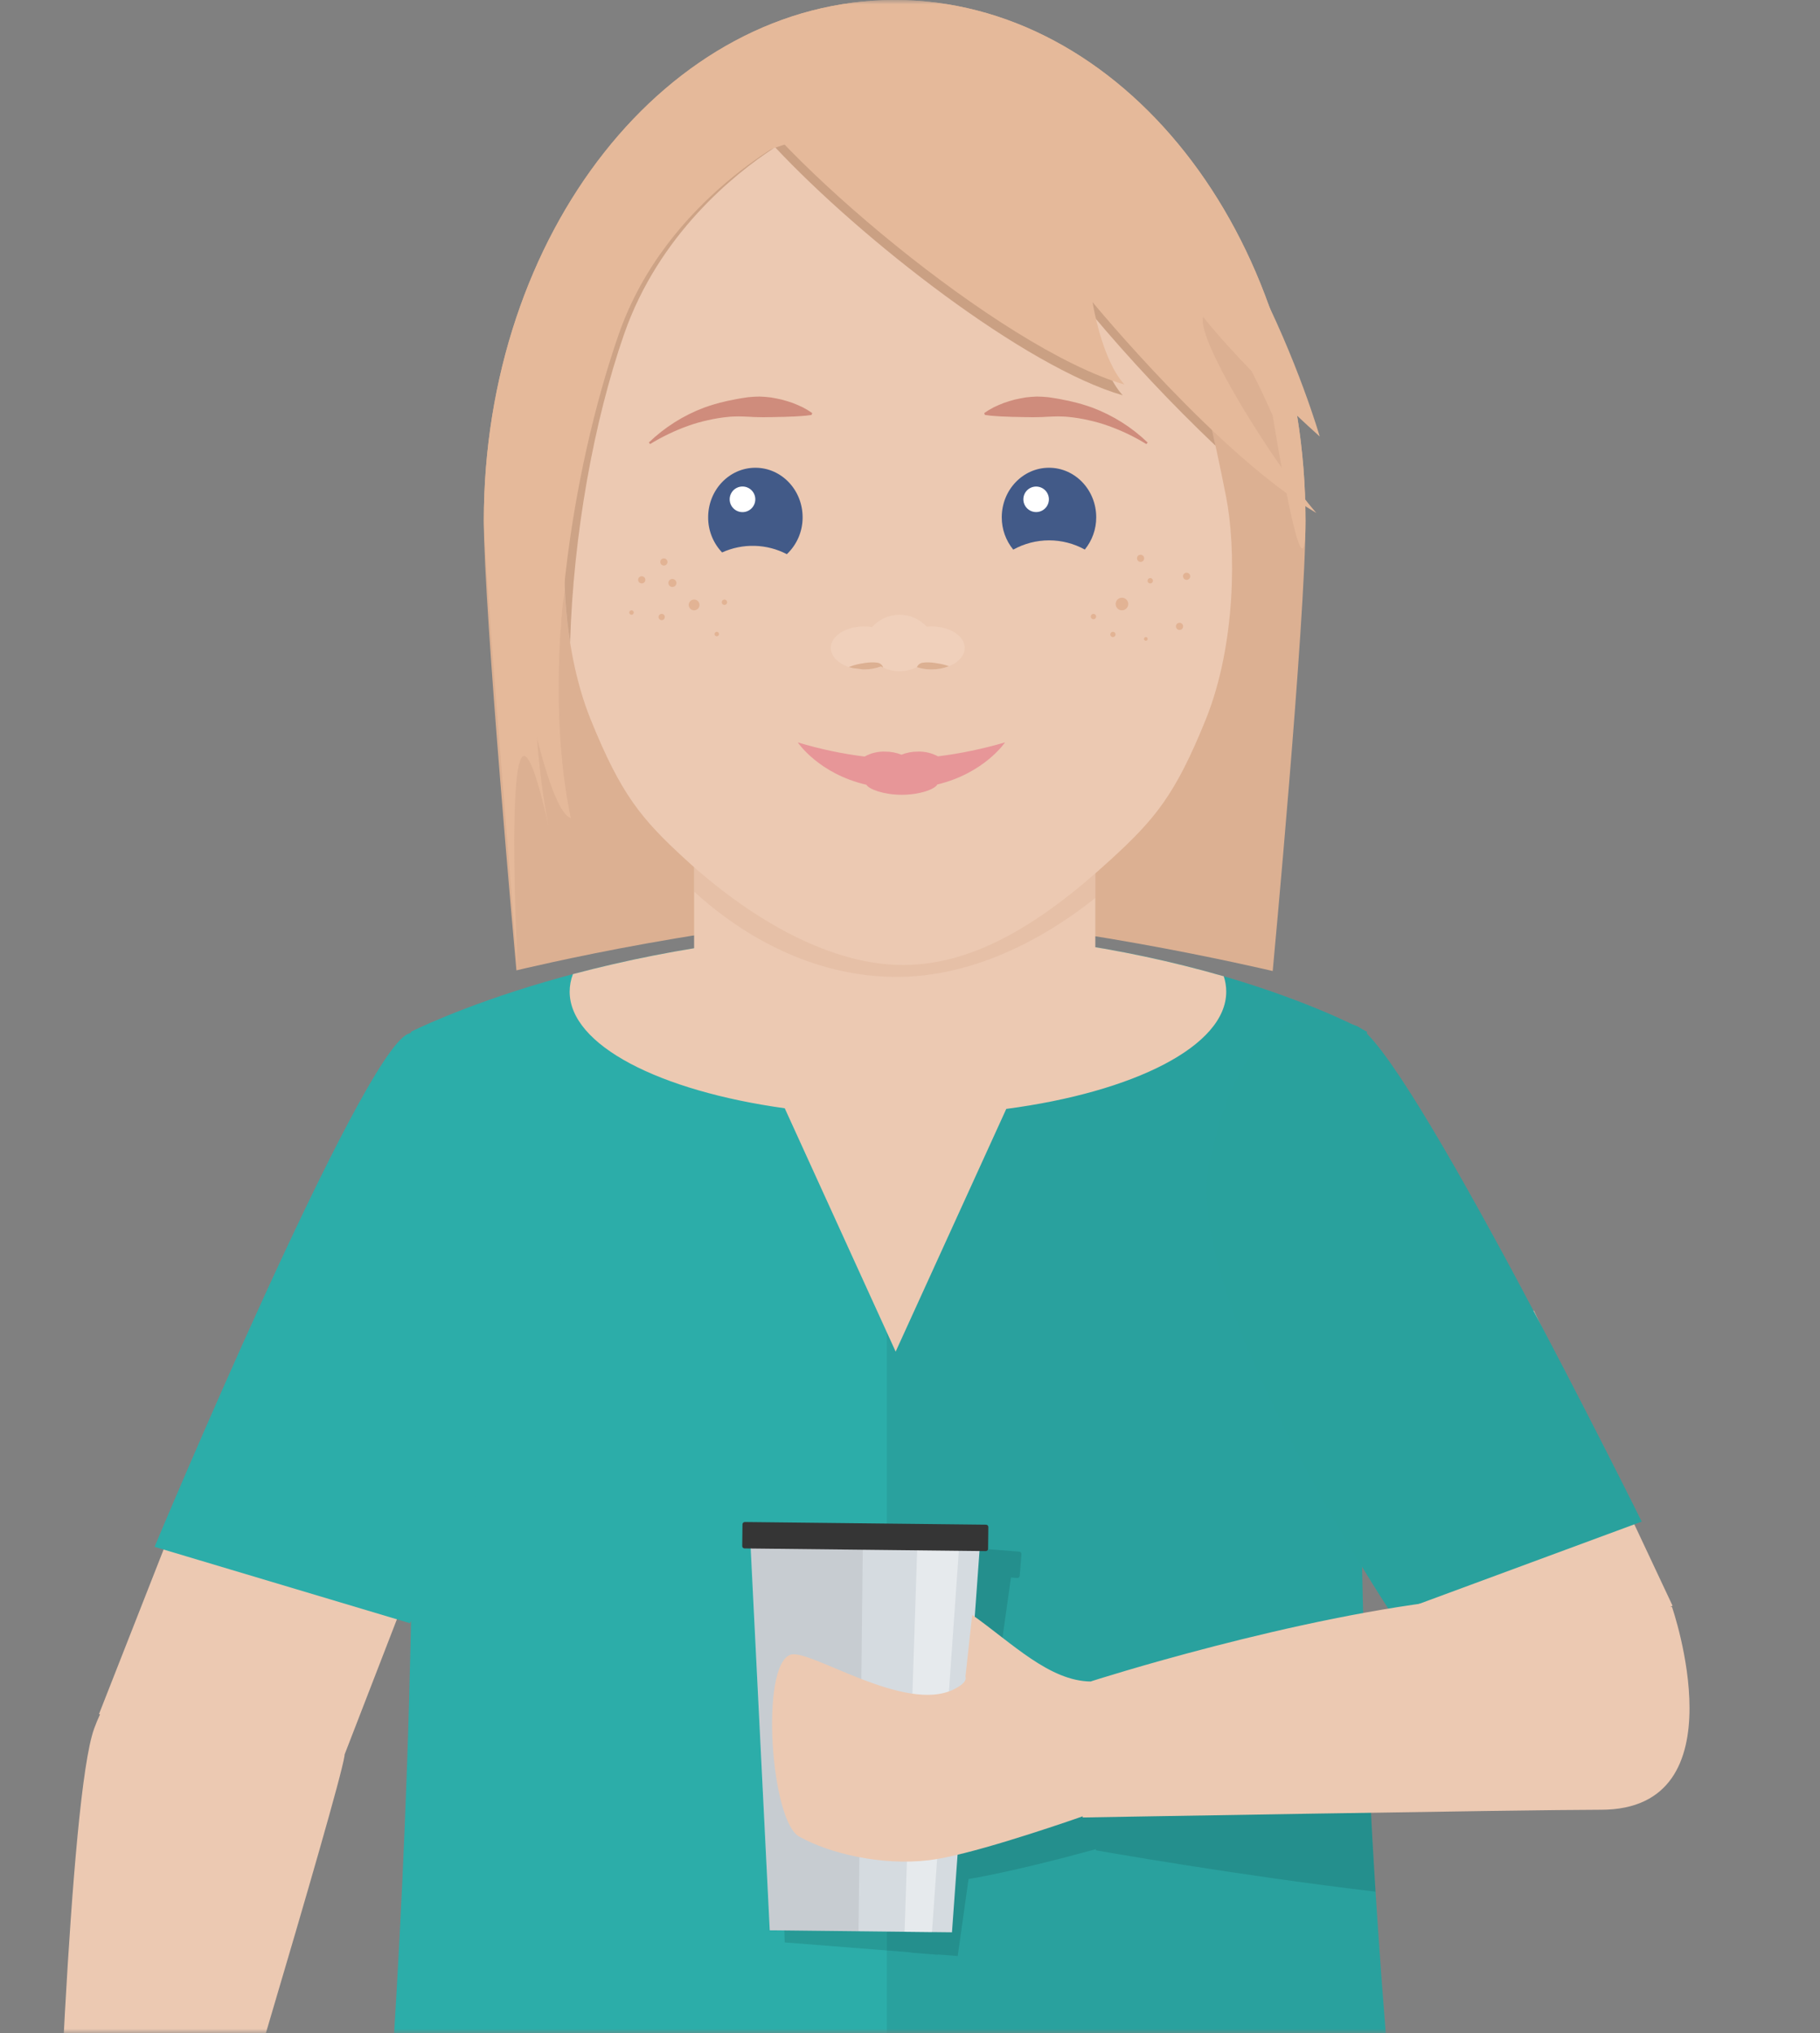
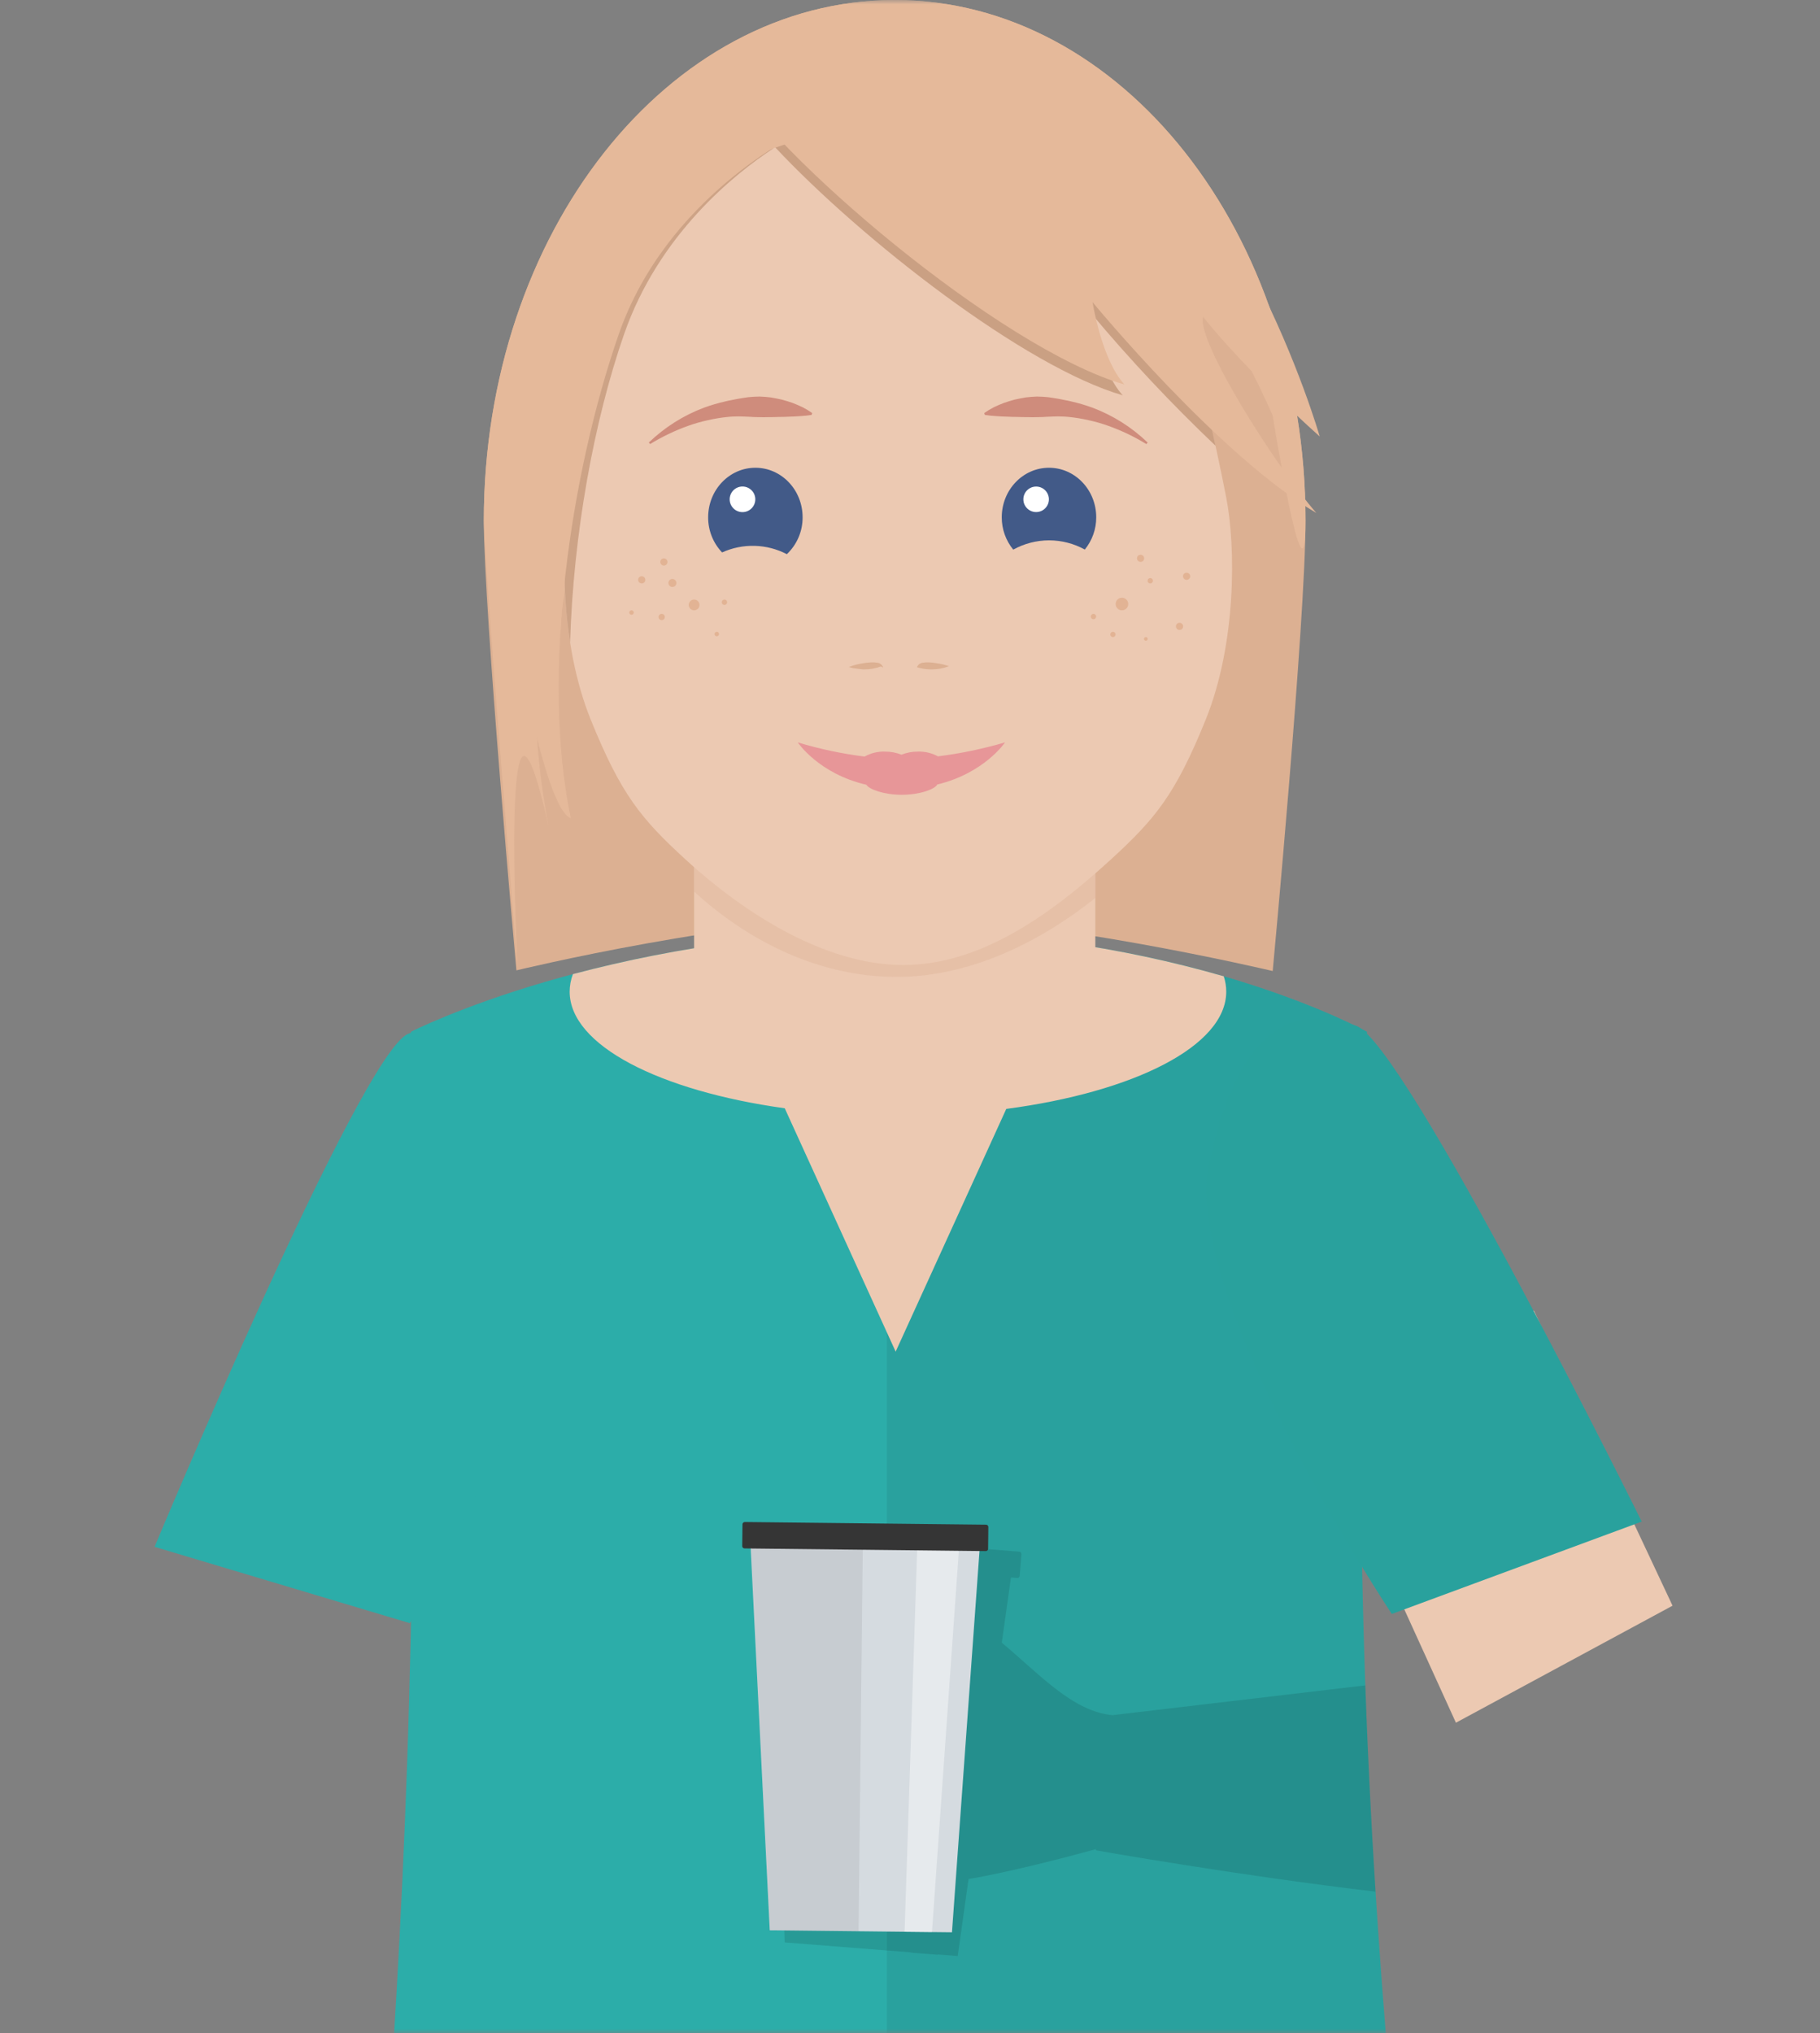
<svg xmlns="http://www.w3.org/2000/svg" width="214" height="239" viewBox="0 0 214 239" fill="none">
  <rect x="0" y="0" width="214" height="239" fill="#808080" stroke="none" />
  <mask id="mask0" mask-type="alpha" maskUnits="userSpaceOnUse" x="0" y="0" width="214" height="239">
    <rect width="214" height="239" transform="matrix(1 0 0 -1 0 239)" fill="#0E5194" />
  </mask>
  <g mask="url(#mask0)">
    <path fill-rule="evenodd" clip-rule="evenodd" d="M105.198 0C131.878 0 153.505 27.417 153.505 61.238C153.505 72.994 149.648 114.152 149.648 114.152C149.648 114.152 122.604 107.736 105.198 107.736C86.808 107.736 60.721 114.075 60.721 114.075C60.721 114.075 56.889 71.746 56.889 61.239C56.889 27.418 78.517 0 105.198 0Z" fill="#DCB092" />
    <path fill-rule="evenodd" clip-rule="evenodd" d="M48.322 121.293C48.322 121.293 71.46 109.494 106.069 109.494C139.577 109.494 160.734 121.293 160.734 121.293C160.734 121.293 159.128 157.269 160.521 197.691C161.907 238.017 166.295 272.898 166.295 272.898H43.815C43.815 272.898 46.997 239.493 48.103 199.929C49.25 158.776 48.322 121.293 48.322 121.293Z" fill="#2CADA9" />
    <g style="mix-blend-mode:multiply" opacity="0.07">
      <path fill-rule="evenodd" clip-rule="evenodd" d="M166.295 272.898H104.279V109.505C104.874 109.498 105.471 109.495 106.069 109.494C139.577 109.494 160.734 121.293 160.734 121.293C160.734 121.293 159.128 157.269 160.521 197.691C161.907 238.018 166.295 272.898 166.295 272.898Z" fill="black" />
    </g>
    <path fill-rule="evenodd" clip-rule="evenodd" d="M143.893 114.77C144.085 115.353 144.183 115.963 144.184 116.578C144.184 122.953 133.379 128.371 118.32 130.361L105.313 158.896L92.273 130.287C77.512 128.235 66.981 122.871 66.981 116.577C66.984 115.873 67.114 115.175 67.365 114.517C79.994 111.175 93.005 109.486 106.07 109.495C118.864 109.459 131.598 111.235 143.893 114.77Z" fill="#ECC9B2" />
    <path d="M128.79 96.964H81.615V119.966H128.79V96.964Z" fill="#ECC9B2" />
    <path opacity="0.41" fill-rule="evenodd" clip-rule="evenodd" d="M81.615 101.959L128.79 101.702V105.563C123.849 109.512 115.094 115.029 104.897 114.839C93.931 114.633 85.662 108.539 81.615 104.813V101.959Z" fill="#DDB398" />
    <path fill-rule="evenodd" clip-rule="evenodd" d="M128.855 217.519L128.872 217.382C125.524 218.298 118.753 220.078 113.884 220.896L112.612 229.949L110.268 229.764L110.263 229.798L107.054 229.545L107.057 229.511L92.267 228.346L90.959 183.107L91.108 183.118C91.086 183.076 91.076 183.029 91.079 182.981L91.28 180.432C91.283 180.396 91.293 180.361 91.309 180.329C91.326 180.297 91.348 180.269 91.376 180.245C91.403 180.222 91.435 180.204 91.469 180.193C91.503 180.182 91.54 180.178 91.576 180.181L119.849 182.408C119.885 182.411 119.921 182.421 119.953 182.437C119.985 182.453 120.013 182.476 120.037 182.503C120.06 182.531 120.078 182.563 120.089 182.597C120.1 182.631 120.105 182.667 120.102 182.703L119.901 185.252C119.898 185.288 119.888 185.323 119.871 185.355C119.855 185.387 119.833 185.416 119.805 185.439C119.778 185.463 119.746 185.48 119.711 185.492C119.677 185.503 119.641 185.507 119.605 185.504L118.872 185.446L117.793 193.113C122.144 196.721 126.172 201.283 130.919 201.637L130.922 201.617L160.535 198.129C160.83 206.544 161.256 214.717 161.739 222.38C145.521 220.473 128.855 217.519 128.855 217.519Z" fill="black" fill-opacity="0.11" />
-     <path fill-rule="evenodd" clip-rule="evenodd" d="M40.522 206.248C40.516 206.307 40.514 206.368 40.505 206.426C39.843 210.845 23.514 264.946 21.34 272.142C21.521 277.07 26.203 281.542 29.513 286.336C30.785 288.628 33.659 292.894 31.054 293.213C26.025 293.833 22.524 287.381 22.524 287.381C22.524 287.381 21.78 285.29 20.422 287.998C17.528 293.765 21.258 300.964 20.551 303.233C19.411 306.886 2.722 304.035 1.149 300.604C-0.759 297.164 0.131 294.519 0.826 288.813C1.521 283.108 6.174 270.881 6.174 270.881C6.466 261.465 8.151 211.201 11.072 203.204C11.287 202.613 11.519 202.054 11.767 201.527L11.639 201.503L29.269 156.62L57.596 162.121L40.522 206.248Z" fill="#ECC9B2" />
    <path fill-rule="evenodd" clip-rule="evenodd" d="M47.98 121.542C42.417 123.852 18.174 181.842 18.174 181.842L48.188 190.816C48.188 190.816 70.671 151.869 66.231 136.472C61.791 121.075 55.518 118.411 47.98 121.542Z" fill="#2CADA9" />
    <path fill-rule="evenodd" clip-rule="evenodd" d="M88.262 181.897L115.181 182.196L111.935 227.159L90.509 226.922L88.262 181.897Z" fill="#D5DBE0" />
    <path fill-rule="evenodd" clip-rule="evenodd" d="M100.949 227.037L95.414 226.976L90.511 226.922L88.264 181.897L101.449 182.044L100.949 227.037Z" fill="black" fill-opacity="0.07" />
    <g style="mix-blend-mode:screen">
      <path fill-rule="evenodd" clip-rule="evenodd" d="M106.363 227.097L107.845 182.13L112.751 182.184L109.585 227.133L106.363 227.097Z" fill="white" fill-opacity="0.41" />
    </g>
    <path fill-rule="evenodd" clip-rule="evenodd" d="M87.579 178.925L115.94 179.239C115.976 179.239 116.011 179.247 116.044 179.261C116.078 179.275 116.108 179.296 116.133 179.322C116.158 179.347 116.178 179.378 116.191 179.411C116.205 179.445 116.211 179.481 116.211 179.517L116.183 182.073C116.182 182.109 116.175 182.145 116.161 182.178C116.147 182.211 116.126 182.241 116.1 182.266C116.074 182.292 116.044 182.311 116.01 182.325C115.977 182.338 115.941 182.345 115.905 182.344L87.545 182.03C87.509 182.03 87.473 182.023 87.44 182.008C87.407 181.994 87.377 181.974 87.352 181.948C87.326 181.922 87.306 181.892 87.293 181.858C87.28 181.825 87.273 181.789 87.273 181.753L87.302 179.196C87.302 179.16 87.31 179.125 87.324 179.091C87.338 179.058 87.359 179.028 87.384 179.003C87.41 178.978 87.441 178.958 87.474 178.945C87.508 178.931 87.543 178.924 87.579 178.925Z" fill="#353535" />
    <path fill-rule="evenodd" clip-rule="evenodd" d="M180.358 154.065L152.438 161.352L171.191 202.519L196.662 188.763L180.358 154.065Z" fill="#ECC9B2" />
    <path fill-rule="evenodd" clip-rule="evenodd" d="M159.458 120.59C165.157 122.543 193.036 178.878 193.036 178.878L163.65 189.736C163.65 189.736 138.74 152.293 142.192 136.646C145.643 120.998 151.735 117.943 159.458 120.59Z" fill="#29A19D" />
-     <path fill-rule="evenodd" clip-rule="evenodd" d="M188.243 212.751C179.495 212.751 127.3 213.661 127.3 213.661L127.309 213.524C123.175 214.96 113.696 218.14 109.299 218.674C103.586 219.368 97.505 217.859 94.061 215.953C90.625 214.382 89.317 195.657 92.972 194.519C95.243 193.812 106.396 201.478 112.172 198.588C112.923 198.211 113.297 197.885 113.457 197.606H113.465L113.467 197.587C113.513 197.514 113.541 197.432 113.551 197.346C113.56 197.26 113.55 197.174 113.521 197.093L114.313 189.841C119.011 193.173 123.422 197.641 128.286 197.675V197.656C128.286 197.656 152.371 189.903 171.788 187.948C185.906 186.526 196.597 188.907 196.597 188.907C196.597 188.907 204.876 212.751 188.243 212.751Z" fill="#ECC9B2" />
    <path fill-rule="evenodd" clip-rule="evenodd" d="M105.198 0C131.878 0 153.505 27.417 153.505 61.238C153.505 72.994 149.648 48.867 149.648 48.867C149.648 48.867 135.656 15.597 118.25 15.597C99.861 15.597 66.232 51.632 65.942 74.061C62.17 67.427 62.187 85.733 64.508 97.105C58.706 71.517 60.855 113.743 60.855 113.743C60.855 113.743 56.889 65.602 56.889 61.239C56.889 27.418 78.517 0 105.198 0Z" fill="#E5B99A" />
    <path fill-rule="evenodd" clip-rule="evenodd" d="M141.775 84.587C138.198 93.433 135.814 96.276 130.648 101.014C122.324 108.65 114.194 113.705 105.504 113.433C96.975 113.166 87.877 107.707 80.581 101.014C75.415 96.276 73.031 93.433 69.455 84.587C65.878 75.742 65.878 64.37 67.07 58.368C68.263 52.365 70.249 42.257 75.018 30.885C83.76 13.827 105.614 15.09 105.614 15.09C105.614 15.09 127.469 13.827 136.211 30.885C140.98 42.258 142.965 52.367 144.159 58.368C145.353 64.368 145.35 75.742 141.775 84.587Z" fill="#ECC9B2" />
    <path opacity="0.55" fill-rule="evenodd" clip-rule="evenodd" d="M128.257 36.782C128.257 36.782 129.3 43.521 132.013 46.47C120.497 43.149 101.329 28.18 91.176 17.348C95.816 15.745 100.705 14.98 105.614 15.09C105.614 15.09 127.469 13.827 136.211 30.885C139.087 37.841 141.332 45.041 142.92 52.398C137.74 47.474 132.844 42.261 128.257 36.782Z" fill="#AF7E5D" />
    <path opacity="0.51" fill-rule="evenodd" clip-rule="evenodd" d="M73.373 39.309C69.807 49.572 67.414 62.871 67.035 75.523C66.006 68.978 66.262 62.439 67.069 58.369C68.262 52.367 70.248 42.258 75.017 30.887C78.814 23.476 85.086 19.525 90.966 17.424C86.378 20.439 77.461 27.545 73.373 39.309Z" fill="#AF7E5D" />
    <path fill-rule="evenodd" clip-rule="evenodd" d="M95.429 48.779C94.991 48.849 94.549 48.894 94.106 48.916C93.674 48.952 93.251 48.973 92.836 48.981C92.418 49.005 92.006 49.015 91.6 49.015C91.191 49.034 90.788 49.038 90.388 49.038C89.987 49.055 89.59 49.051 89.195 49.038C88.998 49.038 88.8 49.034 88.603 49.025C88.406 49.016 88.207 48.993 88.01 48.991C87.615 48.98 87.216 48.95 86.817 48.952C86.421 48.965 86.018 48.964 85.621 49.009C84.822 49.087 84.029 49.215 83.247 49.395C82.453 49.565 81.671 49.788 80.907 50.063C79.35 50.62 77.854 51.337 76.444 52.202L76.287 52.025C78.148 50.233 80.356 48.838 82.774 47.926C83.609 47.623 84.462 47.373 85.329 47.179C85.545 47.119 85.765 47.084 85.984 47.042L86.643 46.907C87.083 46.821 87.527 46.765 87.974 46.694C88.42 46.648 88.866 46.623 89.314 46.618C89.76 46.63 90.202 46.671 90.642 46.723C91.077 46.799 91.509 46.882 91.936 46.98C92.358 47.097 92.776 47.22 93.186 47.364C93.592 47.522 93.992 47.689 94.381 47.878C94.768 48.078 95.142 48.304 95.499 48.554L95.429 48.779Z" fill="#CF8C7C" />
    <path fill-rule="evenodd" clip-rule="evenodd" d="M115.803 48.779C116.241 48.849 116.683 48.894 117.126 48.916C117.558 48.952 117.981 48.973 118.395 48.981C118.814 49.005 119.225 49.015 119.632 49.015C120.041 49.034 120.444 49.038 120.844 49.038C121.245 49.055 121.641 49.051 122.037 49.038C122.234 49.038 122.432 49.034 122.629 49.025C122.826 49.016 123.025 48.993 123.222 48.991C123.617 48.98 124.016 48.95 124.414 48.952C124.811 48.965 125.214 48.964 125.61 49.009C126.409 49.087 127.203 49.215 127.985 49.395C128.779 49.565 129.56 49.788 130.324 50.063C131.882 50.62 133.378 51.337 134.788 52.202L134.945 52.025C133.083 50.233 130.876 48.838 128.457 47.926C127.623 47.623 126.769 47.373 125.903 47.179C125.686 47.119 125.467 47.084 125.248 47.042L124.589 46.907C124.148 46.821 123.704 46.765 123.258 46.694C122.812 46.648 122.365 46.623 121.917 46.618C121.471 46.63 121.03 46.671 120.59 46.723C120.155 46.799 119.723 46.882 119.296 46.98C118.874 47.097 118.455 47.22 118.046 47.364C117.64 47.522 117.24 47.689 116.851 47.878C116.463 48.078 116.09 48.304 115.732 48.554L115.803 48.779Z" fill="#CF8C7C" />
    <path fill-rule="evenodd" clip-rule="evenodd" d="M85.477 8.562C90.694 18.039 117.614 40.995 132.222 45.207C129.509 42.258 128.466 35.519 128.466 35.519C128.466 35.519 143.308 53.57 154.785 60.309C149.985 54.833 140.636 39.997 141.47 37.259C146.688 43.787 155.176 51.314 155.176 51.314C155.176 51.314 144.952 15.722 124.501 7.93C111.852 3.512 90.694 3.718 85.477 8.562Z" fill="#E5B99A" />
    <path fill-rule="evenodd" clip-rule="evenodd" d="M93.825 15.722C93.825 15.722 78.382 23.093 72.748 39.309C67.114 55.525 63.566 79.323 67.113 96.171C63.775 95.118 59.705 69.951 59.705 69.951L60.435 43.31L80.887 15.09L91.947 8.562L93.825 15.722Z" fill="#E5B99A" />
-     <path fill-rule="evenodd" clip-rule="evenodd" d="M109.522 78.696C108.933 78.698 108.348 78.608 107.786 78.431C107.132 78.76 106.407 78.924 105.674 78.909C104.941 78.894 104.224 78.7 103.583 78.344C102.949 78.58 102.276 78.7 101.599 78.696C99.437 78.696 97.686 77.565 97.686 76.168C97.686 74.772 99.437 73.641 101.599 73.641C101.914 73.642 102.228 73.667 102.539 73.718C102.941 73.266 103.434 72.905 103.985 72.655C104.536 72.406 105.133 72.275 105.738 72.271C106.343 72.266 106.942 72.388 107.497 72.629C108.052 72.871 108.549 73.225 108.958 73.67C109.143 73.653 109.33 73.641 109.522 73.641C111.684 73.641 113.435 74.772 113.435 76.168C113.435 77.565 111.683 78.696 109.522 78.696Z" fill="#F0D0BB" />
    <path fill-rule="evenodd" clip-rule="evenodd" d="M103.585 78.346C102.95 78.582 102.278 78.701 101.601 78.697C101.542 78.697 101.485 78.693 101.429 78.692C101.003 78.639 100.596 78.587 100.283 78.547C100.118 78.509 99.957 78.464 99.803 78.413C100.111 78.294 100.427 78.194 100.748 78.114C101.061 78.045 102.313 77.763 103.113 77.903C103.28 77.912 103.441 77.972 103.572 78.076C103.704 78.18 103.8 78.321 103.847 78.482C103.757 78.438 103.67 78.394 103.585 78.346ZM110.903 78.114C111.054 78.148 111.345 78.234 111.584 78.315C110.928 78.572 110.229 78.702 109.524 78.697C108.943 78.698 108.366 78.612 107.811 78.439C107.869 78.29 107.968 78.16 108.096 78.065C108.225 77.97 108.378 77.914 108.538 77.903C109.338 77.763 110.589 78.043 110.903 78.114Z" fill="#DCB092" />
    <path fill-rule="evenodd" clip-rule="evenodd" d="M92.519 65.149C91.349 64.539 90.055 64.204 88.736 64.169C87.417 64.133 86.107 64.399 84.906 64.945C83.846 63.831 83.258 62.351 83.266 60.814C83.266 57.596 85.752 54.988 88.82 54.988C91.887 54.988 94.373 57.596 94.373 60.814C94.377 61.624 94.215 62.428 93.896 63.173C93.577 63.919 93.109 64.591 92.519 65.149Z" fill="#425A88" />
    <path d="M87.303 60.204C88.135 60.204 88.81 59.53 88.81 58.699C88.81 57.868 88.135 57.194 87.303 57.194C86.471 57.194 85.797 57.868 85.797 58.699C85.797 59.53 86.471 60.204 87.303 60.204Z" fill="white" />
    <path fill-rule="evenodd" clip-rule="evenodd" d="M127.554 64.605C126.266 63.894 124.818 63.521 123.346 63.523C121.874 63.524 120.426 63.9 119.139 64.613C118.262 63.541 117.784 62.198 117.789 60.814C117.789 57.596 120.276 54.988 123.343 54.988C126.41 54.988 128.897 57.596 128.897 60.814C128.902 62.194 128.427 63.534 127.554 64.605Z" fill="#425A88" />
    <path d="M121.831 60.198C122.66 60.198 123.332 59.526 123.332 58.698C123.332 57.87 122.66 57.199 121.831 57.199C121.002 57.199 120.33 57.87 120.33 58.698C120.33 59.526 121.002 60.198 121.831 60.198Z" fill="white" />
    <path opacity="0.46" fill-rule="evenodd" clip-rule="evenodd" d="M110.206 92.225C109.954 92.756 108.182 93.434 106.032 93.434C103.922 93.434 102.18 92.783 101.875 92.256C96.244 90.95 93.803 87.273 93.803 87.273C96.371 88.052 99.001 88.609 101.665 88.94C102.388 88.532 103.209 88.331 104.039 88.359C104.708 88.349 105.373 88.471 105.995 88.719C106.617 88.471 107.281 88.349 107.95 88.359C108.765 88.334 109.572 88.526 110.288 88.916C112.957 88.58 115.595 88.031 118.176 87.273C118.176 87.273 115.749 90.892 110.206 92.225Z" fill="#E05A7B" />
    <path opacity="0.31" fill-rule="evenodd" clip-rule="evenodd" d="M135.249 67.955C135.311 67.955 135.372 67.974 135.424 68.009C135.476 68.043 135.517 68.093 135.541 68.15C135.565 68.208 135.571 68.272 135.559 68.333C135.547 68.394 135.517 68.451 135.472 68.495C135.428 68.539 135.372 68.569 135.31 68.581C135.249 68.593 135.185 68.587 135.128 68.563C135.07 68.539 135.02 68.499 134.986 68.447C134.951 68.395 134.932 68.334 134.932 68.271C134.932 68.188 134.966 68.107 135.025 68.048C135.084 67.989 135.165 67.955 135.249 67.955ZM131.904 70.268C132.051 70.265 132.195 70.306 132.319 70.385C132.443 70.464 132.54 70.578 132.599 70.713C132.657 70.848 132.674 70.997 132.648 71.141C132.621 71.286 132.552 71.419 132.449 71.524C132.346 71.629 132.215 71.701 132.071 71.731C131.927 71.761 131.777 71.747 131.641 71.692C131.505 71.636 131.388 71.542 131.306 71.42C131.224 71.298 131.18 71.154 131.18 71.008C131.179 70.912 131.197 70.816 131.233 70.727C131.268 70.638 131.321 70.557 131.388 70.488C131.456 70.42 131.536 70.365 131.624 70.327C131.712 70.29 131.807 70.269 131.904 70.268ZM134.101 65.214C134.186 65.212 134.269 65.234 134.34 65.279C134.411 65.325 134.467 65.39 134.501 65.467C134.535 65.544 134.545 65.629 134.53 65.712C134.515 65.795 134.476 65.872 134.417 65.932C134.359 65.992 134.283 66.034 134.201 66.051C134.118 66.069 134.032 66.061 133.954 66.029C133.876 65.998 133.809 65.943 133.762 65.874C133.715 65.804 133.69 65.721 133.69 65.637C133.688 65.527 133.731 65.42 133.808 65.341C133.885 65.261 133.991 65.216 134.101 65.214ZM134.723 74.894C134.766 74.893 134.808 74.905 134.844 74.928C134.88 74.951 134.908 74.984 134.925 75.023C134.942 75.062 134.947 75.105 134.939 75.147C134.932 75.189 134.912 75.228 134.882 75.258C134.852 75.289 134.814 75.31 134.772 75.318C134.731 75.327 134.687 75.323 134.648 75.307C134.608 75.291 134.574 75.263 134.551 75.228C134.527 75.193 134.514 75.151 134.514 75.109C134.514 75.081 134.519 75.053 134.529 75.027C134.54 75.002 134.555 74.978 134.574 74.958C134.594 74.938 134.617 74.922 134.642 74.912C134.668 74.901 134.696 74.895 134.723 74.894ZM139.521 67.324C139.605 67.323 139.687 67.347 139.758 67.393C139.828 67.438 139.883 67.504 139.916 67.581C139.949 67.659 139.958 67.744 139.942 67.826C139.926 67.908 139.886 67.984 139.827 68.044C139.768 68.103 139.693 68.144 139.611 68.161C139.529 68.178 139.443 68.17 139.365 68.138C139.288 68.106 139.221 68.052 139.175 67.982C139.128 67.912 139.103 67.831 139.103 67.747C139.103 67.692 139.113 67.637 139.134 67.586C139.155 67.534 139.185 67.488 139.224 67.449C139.263 67.409 139.309 67.378 139.36 67.357C139.411 67.335 139.466 67.324 139.521 67.324ZM75.456 67.741C75.54 67.741 75.621 67.766 75.691 67.813C75.761 67.859 75.815 67.925 75.847 68.002C75.879 68.08 75.888 68.165 75.871 68.247C75.855 68.329 75.815 68.404 75.755 68.464C75.696 68.523 75.621 68.563 75.538 68.579C75.456 68.596 75.371 68.587 75.294 68.555C75.216 68.523 75.15 68.469 75.103 68.4C75.057 68.33 75.032 68.248 75.032 68.164C75.032 68.109 75.043 68.054 75.064 68.002C75.085 67.951 75.117 67.904 75.156 67.865C75.195 67.826 75.242 67.795 75.294 67.773C75.345 67.752 75.4 67.741 75.456 67.741ZM81.61 70.483C81.735 70.481 81.858 70.518 81.963 70.586C82.067 70.655 82.15 70.754 82.198 70.869C82.247 70.984 82.26 71.111 82.236 71.234C82.213 71.357 82.153 71.47 82.065 71.559C81.976 71.648 81.864 71.709 81.741 71.734C81.618 71.759 81.49 71.746 81.374 71.699C81.258 71.651 81.159 71.57 81.09 71.466C81.02 71.362 80.983 71.24 80.983 71.115C80.982 70.948 81.047 70.788 81.165 70.669C81.282 70.551 81.442 70.484 81.609 70.483H81.61ZM77.798 72.164C77.872 72.163 77.944 72.184 78.005 72.224C78.067 72.264 78.115 72.321 78.144 72.388C78.172 72.456 78.181 72.53 78.167 72.602C78.153 72.674 78.118 72.741 78.067 72.793C78.015 72.845 77.95 72.881 77.878 72.895C77.806 72.91 77.731 72.903 77.663 72.875C77.595 72.847 77.537 72.8 77.496 72.739C77.456 72.678 77.434 72.607 77.434 72.534C77.433 72.485 77.442 72.438 77.46 72.393C77.478 72.348 77.505 72.308 77.539 72.273C77.573 72.239 77.613 72.212 77.657 72.193C77.702 72.174 77.749 72.165 77.797 72.164H77.798ZM79.058 68.063C79.152 68.062 79.243 68.088 79.322 68.139C79.4 68.191 79.461 68.264 79.498 68.35C79.534 68.436 79.544 68.531 79.527 68.623C79.509 68.714 79.465 68.799 79.399 68.865C79.333 68.931 79.249 68.977 79.157 68.996C79.066 69.014 78.971 69.005 78.884 68.97C78.798 68.934 78.724 68.874 78.671 68.796C78.619 68.719 78.592 68.627 78.592 68.534C78.591 68.472 78.603 68.411 78.626 68.354C78.65 68.297 78.684 68.245 78.727 68.202C78.77 68.158 78.822 68.123 78.879 68.099C78.936 68.075 78.997 68.063 79.058 68.063ZM78.061 65.642C78.145 65.642 78.227 65.667 78.297 65.714C78.366 65.76 78.421 65.826 78.453 65.904C78.485 65.981 78.493 66.066 78.477 66.148C78.46 66.23 78.42 66.306 78.361 66.365C78.302 66.424 78.226 66.464 78.144 66.481C78.062 66.497 77.977 66.489 77.899 66.457C77.822 66.424 77.755 66.37 77.709 66.301C77.662 66.231 77.638 66.149 77.638 66.066C77.638 65.954 77.682 65.846 77.761 65.767C77.841 65.687 77.948 65.643 78.06 65.642H78.061ZM85.169 70.483C85.232 70.48 85.295 70.497 85.348 70.53C85.402 70.564 85.444 70.612 85.47 70.67C85.496 70.728 85.504 70.791 85.493 70.853C85.482 70.916 85.452 70.973 85.409 71.018C85.365 71.064 85.308 71.095 85.246 71.108C85.185 71.121 85.121 71.115 85.062 71.092C85.004 71.068 84.953 71.028 84.918 70.975C84.883 70.923 84.864 70.862 84.864 70.799C84.863 70.716 84.894 70.637 84.951 70.578C85.008 70.519 85.086 70.484 85.168 70.483H85.169ZM84.28 74.273C84.332 74.273 84.382 74.289 84.426 74.318C84.469 74.347 84.503 74.388 84.522 74.436C84.542 74.484 84.548 74.536 84.537 74.587C84.527 74.638 84.502 74.685 84.466 74.722C84.429 74.758 84.382 74.783 84.331 74.793C84.28 74.804 84.227 74.798 84.179 74.778C84.131 74.759 84.09 74.725 84.061 74.682C84.032 74.639 84.017 74.588 84.017 74.536C84.017 74.467 84.044 74.4 84.094 74.351C84.143 74.302 84.209 74.274 84.279 74.273H84.28ZM74.255 71.746C74.307 71.746 74.358 71.762 74.401 71.791C74.444 71.819 74.478 71.86 74.498 71.908C74.518 71.956 74.523 72.009 74.513 72.06C74.503 72.111 74.478 72.158 74.441 72.194C74.404 72.231 74.357 72.256 74.306 72.266C74.255 72.276 74.202 72.271 74.154 72.251C74.106 72.231 74.065 72.198 74.037 72.155C74.008 72.112 73.992 72.061 73.992 72.009C73.992 71.974 73.999 71.94 74.012 71.908C74.025 71.876 74.045 71.847 74.069 71.823C74.094 71.799 74.123 71.779 74.154 71.766C74.186 71.753 74.221 71.746 74.255 71.746ZM130.865 74.273C130.926 74.275 130.985 74.294 131.036 74.329C131.086 74.363 131.125 74.412 131.148 74.469C131.171 74.526 131.176 74.588 131.163 74.648C131.151 74.708 131.121 74.763 131.077 74.805C131.033 74.848 130.978 74.877 130.918 74.889C130.858 74.9 130.795 74.894 130.739 74.87C130.683 74.847 130.634 74.807 130.6 74.756C130.566 74.705 130.548 74.645 130.548 74.584C130.549 74.543 130.557 74.502 130.573 74.464C130.589 74.427 130.613 74.392 130.642 74.363C130.672 74.335 130.706 74.312 130.744 74.296C130.783 74.281 130.823 74.273 130.865 74.273ZM128.57 72.164C128.633 72.164 128.694 72.183 128.746 72.217C128.798 72.252 128.838 72.301 128.862 72.359C128.886 72.417 128.893 72.48 128.88 72.542C128.868 72.603 128.838 72.659 128.794 72.703C128.75 72.748 128.693 72.778 128.632 72.79C128.57 72.802 128.507 72.796 128.449 72.772C128.391 72.748 128.342 72.707 128.307 72.656C128.272 72.604 128.254 72.543 128.254 72.48C128.254 72.396 128.287 72.316 128.346 72.257C128.405 72.198 128.485 72.164 128.569 72.164H128.57ZM138.686 73.213C138.77 73.212 138.853 73.236 138.923 73.282C138.993 73.328 139.049 73.394 139.081 73.471C139.114 73.548 139.124 73.633 139.108 73.716C139.092 73.798 139.052 73.874 138.993 73.934C138.934 73.993 138.859 74.034 138.776 74.051C138.694 74.068 138.608 74.06 138.531 74.028C138.453 73.996 138.386 73.942 138.34 73.872C138.293 73.802 138.268 73.721 138.268 73.636C138.267 73.525 138.311 73.418 138.389 73.339C138.467 73.259 138.574 73.214 138.685 73.213H138.686Z" fill="#CC8251" />
  </g>
</svg>